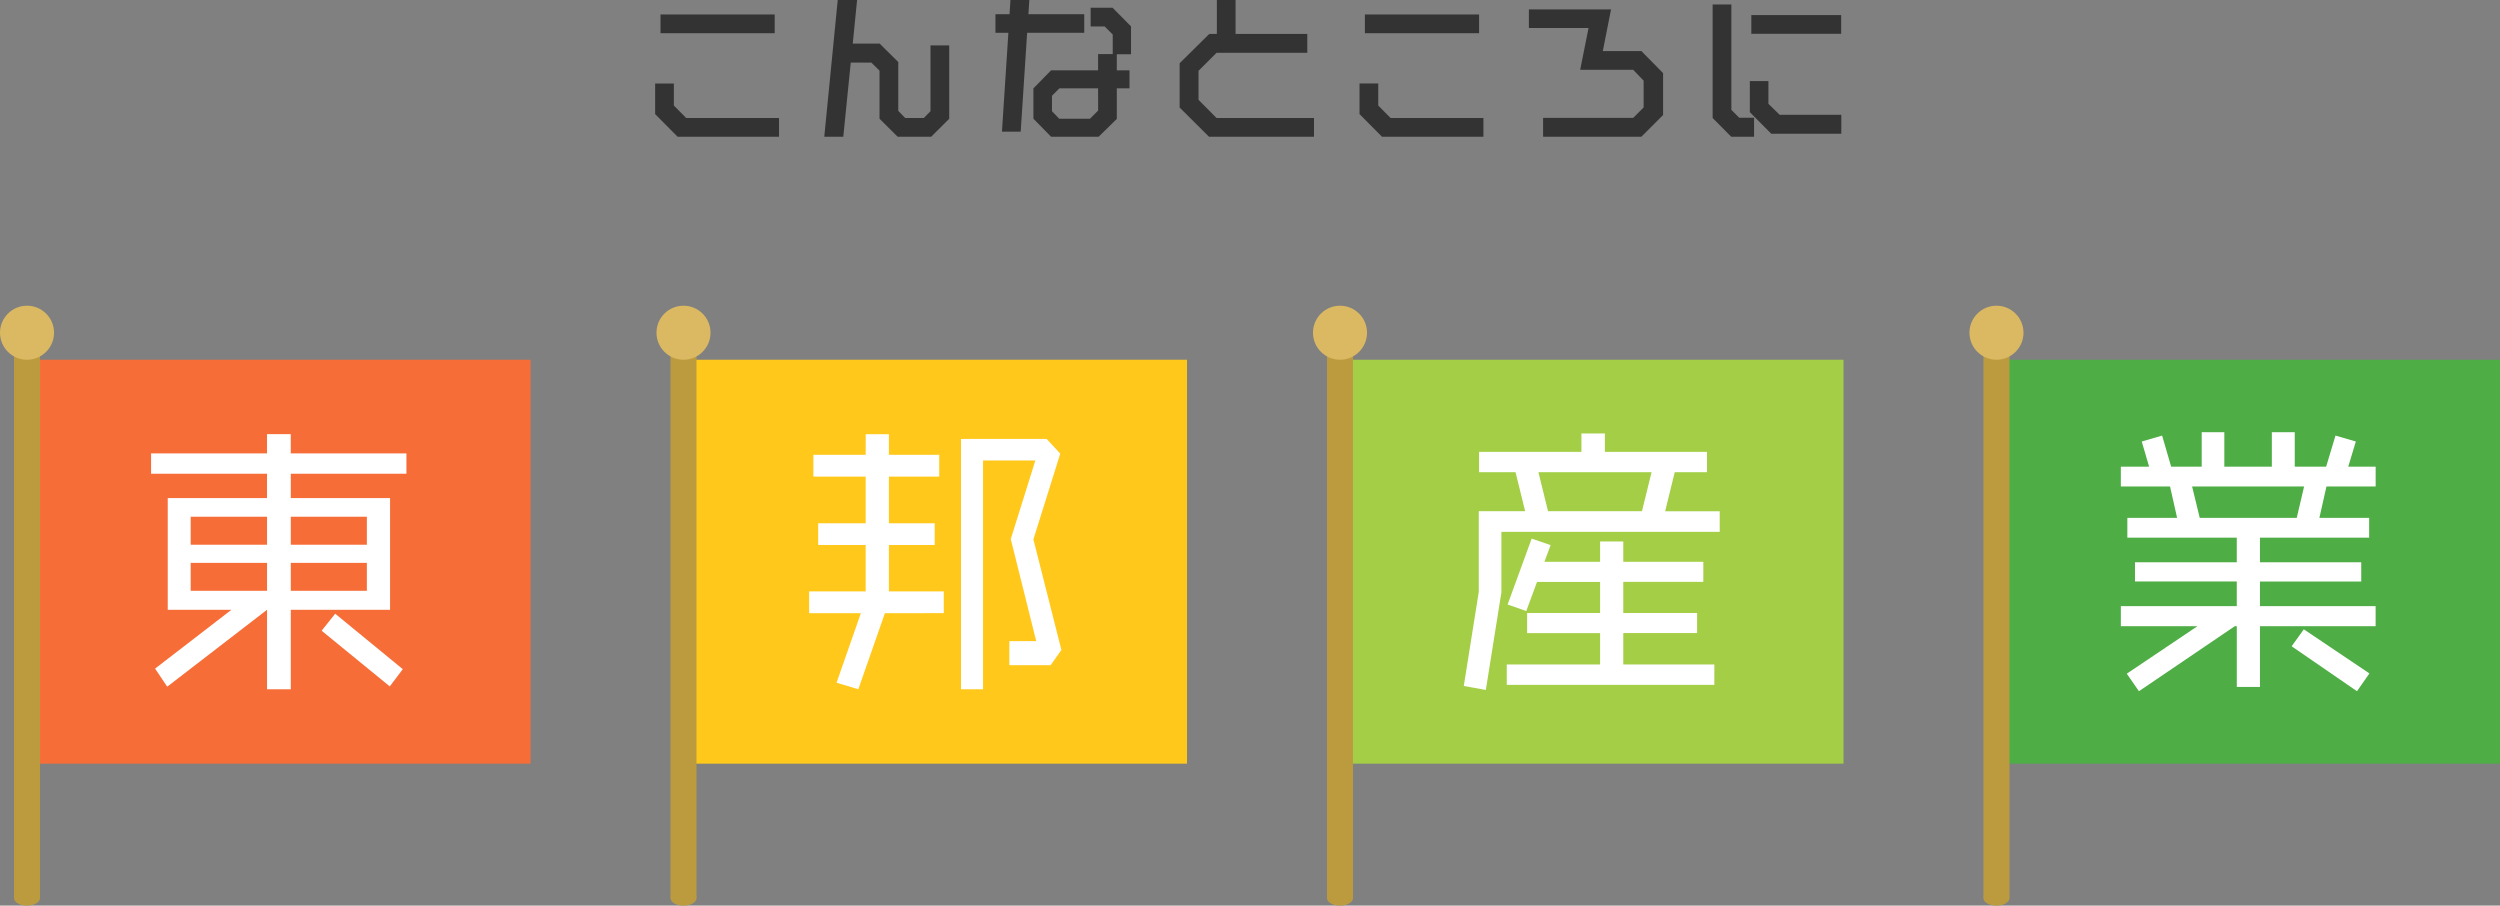
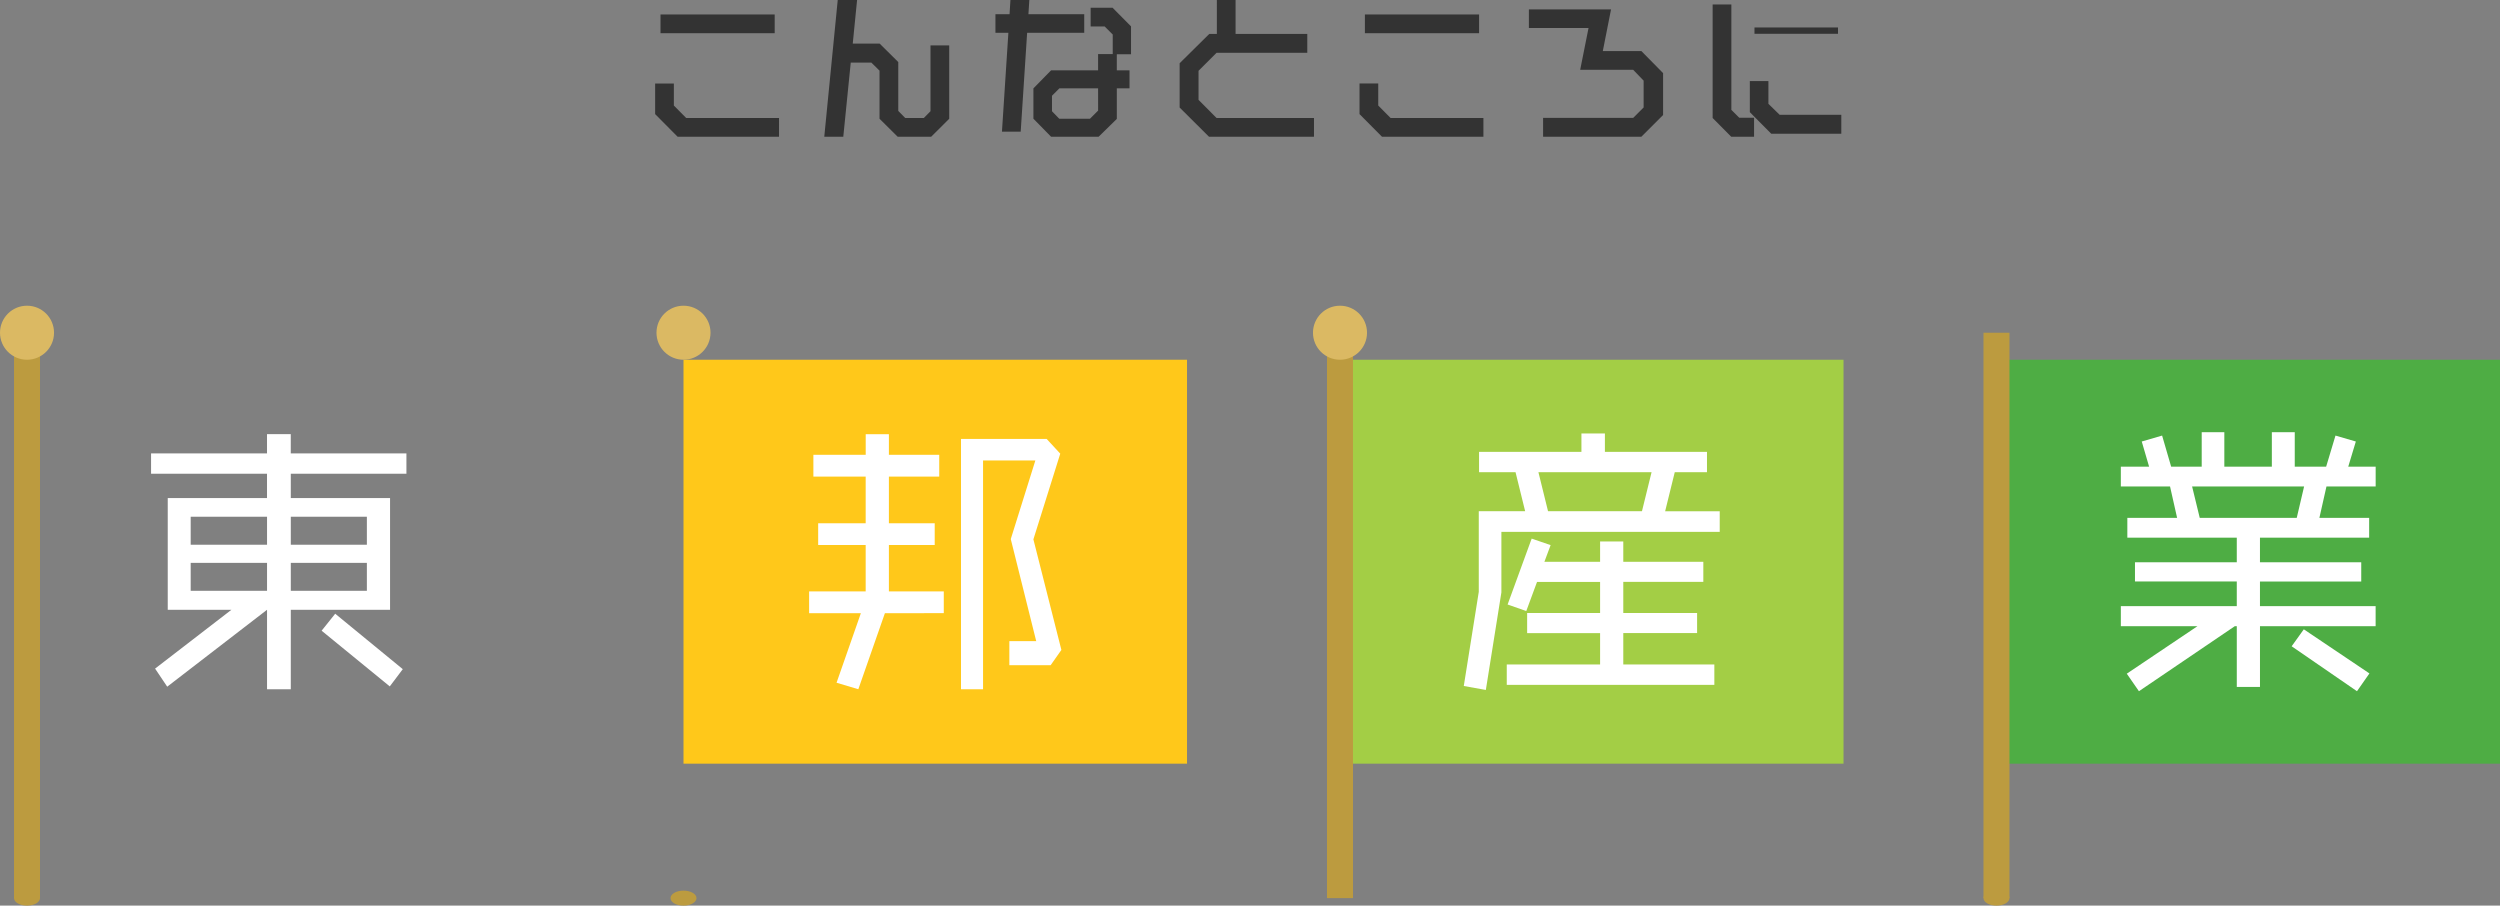
<svg xmlns="http://www.w3.org/2000/svg" width="394.955" height="143.072" viewBox="0 0 394.955 143.072">
  <rect x="0" y="0" width="394.955" height="143.072" fill="#808080" stroke="none" />
  <defs>
    <style>
      .cls-1 {
        fill: #f76d37;
      }

      .cls-2 {
        fill: #ffc81a;
      }

      .cls-3 {
        fill: #a3ce45;
      }

      .cls-4 {
        fill: #4ead44;
      }

      .cls-5 {
        fill: #fff;
      }

      .cls-6 {
        fill: #bc9b3f;
      }

      .cls-7 {
        fill: #dbb963;
      }

      .cls-8 {
        fill: #333;
        stroke: #333;
      }
    </style>
  </defs>
  <g id="レイヤー_2" data-name="レイヤー 2">
    <g id="レイヤー_2-2" data-name="レイヤー 2">
      <g id="グループ_1917" data-name="グループ 1917">
-         <rect id="長方形_963" data-name="長方形 963" class="cls-1" x="4.268" y="56.833" width="79.547" height="63.813" />
        <rect id="長方形_964" data-name="長方形 964" class="cls-2" x="107.982" y="56.833" width="79.547" height="63.813" />
        <rect id="長方形_965" data-name="長方形 965" class="cls-3" x="211.695" y="56.833" width="79.547" height="63.813" />
        <rect id="長方形_966" data-name="長方形 966" class="cls-4" x="315.408" y="56.833" width="79.547" height="63.813" />
        <path id="パス_7007" data-name="パス 7007" class="cls-5" d="M45.94,74.844v3.842H61.622V96.333H45.94v12.555H42.188V96.333L26.417,108.485,24.5,105.627l12.062-9.294H26.5V78.686H42.183V74.844H23.866V71.628H42.183V68.59h3.752v3.038H64.208v3.216Zm-3.752,6.791H30.125v4.423H42.188Zm0,7.283H30.125V93.34H42.188Zm15.771-7.283H45.941v4.423H57.959Zm0,7.283H45.941V93.34H57.959Zm3.619,19.522-10.767-8.8,2.145-2.683,10.677,8.758Z" />
        <path id="パス_7008" data-name="パス 7008" class="cls-5" d="M139.8,96.87l-4.2,12.018-3.44-1.028,3.843-10.988h-8.176v-3.44h8.935V86.1h-7.506V82.664h7.506V75.293H128.5v-3.44h8.266V68.592h3.664v3.261h7.952v3.44h-7.952v7.371h7.238V86.1h-7.238v7.329H149.1v3.44Zm26.181,8.221h-6.522v-3.8h4.245l-4.021-16.129,3.886-12.419h-8.265v36.144h-3.484V69.348h13.537l2.145,2.323-4.245,13.537,4.423,17.469Z" />
        <path id="パス_7009" data-name="パス 7009" class="cls-5" d="M237.193,84.026v9.561L234.736,109l-3.485-.626L233.62,93.5V80.765h7.327L239.428,74.6h-5.763V71.382h16.172v-2.9h3.708v2.9h16.128V74.6h-5.092l-1.519,6.166h8.623v3.262Zm.849,24.17v-3.218h14.744v-4.959H241.26V96.847h11.526V91.932h-9.962l-1.7,4.6L238.175,95.5l3.8-10.41,2.994,1.028-.983,2.636h8.8V85.541h3.664v3.217h12.644v3.171H256.45v4.915h11.661v3.172H256.45v4.959h14.386v3.218Zm5-33.6,1.52,6.166H259.4l1.519-6.166Z" />
        <path id="パス_7010" data-name="パス 7010" class="cls-5" d="M357.036,98.926v9.6h-3.664v-9.6h-.312L337.914,109.2l-1.921-2.769,11.168-7.506H335.055V95.754h18.316V91.866H337.288V88.828h16.083V84.942h-17.29V81.814h7.863l-1.117-4.959h-7.773V73.727h4.467l-1.163-3.977,3.217-.937,1.43,4.914h4.826V68.278h3.574v5.449h7.506V68.278h3.619v5.449h4.959l1.475-4.914,3.216.938-1.2,3.977h4.333v3.128h-7.774l-1.117,4.959h7.863v3.128H357.034v3.886h16v3.038h-16v3.888h18.273v3.172ZM346.314,76.855l1.206,4.959h15.324l1.162-4.959ZM372.361,109.2l-10.321-7.1,1.921-2.681,10.365,6.97Z" />
        <g id="グループ_1913" data-name="グループ 1913">
          <rect id="長方形_967" data-name="長方形 967" class="cls-6" x="2.216" y="52.564" width="4.104" height="89.322" />
          <circle id="楕円形_108" data-name="楕円形 108" class="cls-7" cx="4.268" cy="52.564" r="4.268" />
          <ellipse id="楕円形_109" data-name="楕円形 109" class="cls-6" cx="4.268" cy="141.887" rx="2.052" ry="1.185" />
        </g>
        <g id="グループ_1914" data-name="グループ 1914">
-           <rect id="長方形_968" data-name="長方形 968" class="cls-6" x="105.929" y="52.564" width="4.104" height="89.322" />
          <circle id="楕円形_110" data-name="楕円形 110" class="cls-7" cx="107.981" cy="52.564" r="4.268" />
          <ellipse id="楕円形_111" data-name="楕円形 111" class="cls-6" cx="107.981" cy="141.887" rx="2.052" ry="1.185" />
        </g>
        <g id="グループ_1915" data-name="グループ 1915">
          <rect id="長方形_969" data-name="長方形 969" class="cls-6" x="209.644" y="52.564" width="4.104" height="89.322" />
          <circle id="楕円形_112" data-name="楕円形 112" class="cls-7" cx="211.696" cy="52.564" r="4.268" />
-           <ellipse id="楕円形_113" data-name="楕円形 113" class="cls-6" cx="211.696" cy="141.887" rx="2.052" ry="1.185" />
        </g>
        <g id="グループ_1916" data-name="グループ 1916">
          <rect id="長方形_970" data-name="長方形 970" class="cls-6" x="313.355" y="52.564" width="4.104" height="89.322" />
-           <circle id="楕円形_114" data-name="楕円形 114" class="cls-7" cx="315.407" cy="52.564" r="4.268" />
          <ellipse id="楕円形_115" data-name="楕円形 115" class="cls-6" cx="315.407" cy="141.887" rx="2.052" ry="1.185" />
        </g>
      </g>
      <g id="こんなところに東邦産業">
        <g id="グループ_1911" data-name="グループ 1911">
          <path id="パス_7000" data-name="パス 7000" class="cls-8" d="M107.256,21.1,104,17.822v-4.13h1.958v3.186l2.242,2.267h14.372V21.1ZM104.849,4.748V2.79h17.038V4.748Z" />
          <path id="パス_7001" data-name="パス 7001" class="cls-8" d="M146.905,21.1h-4.884l-2.572-2.549v-7.6l-1.582-1.559h-3.915L132.772,21.1h-2L132.8.5h2.052l-.684,6.89h4.6l2.643,2.62v7.717l1.393,1.417h3.352l1.345-1.368V7.676h1.958V18.555Z" />
          <path id="パス_7002" data-name="パス 7002" class="cls-8" d="M161.8,4.677,160.783,20.3h-1.959l1.015-15.623h-2.077V2.742h2.2L160.1.5h1.982l-.142,2.242h8.849V4.677Zm14.136,8.779v5.121L173.362,21.1h-7.1l-2.5-2.549V14.164l2.5-2.55h7.717V9.042h1.958v2.572h2.006v1.841Zm-1.958,0h-6.82l-1.464,1.464v2.856l1.44,1.486H172.4l1.582-1.582Zm2.313-5.381V5.244l-1.558-1.558H172.8V1.727h2.761l2.62,2.643v3.7Z" />
          <path id="パス_7003" data-name="パス 7003" class="cls-8" d="M191.205,21.1l-4.343-4.319V10.2l4.391-4.342h1.488V.5H194.7V5.857h11.328V7.839H191.986l-3.139,3.14v5l3.139,3.163h15.1V21.1Z" />
          <path id="パス_7004" data-name="パス 7004" class="cls-8" d="M218.536,21.1l-3.256-3.28v-4.13h1.958v3.186l2.244,2.267h14.372V21.1ZM216.13,4.748V2.79h17.039V4.748Z" />
          <path id="パス_7005" data-name="パス 7005" class="cls-8" d="M259.1,21.1H244.28V19.12h13.947l1.936-1.935v-4.65l-1.936-2.005h-7.976l1.32-6.608h-9.535V1.986h11.871l-1.3,6.584H259.1l3.139,3.186v6.207Z" />
-           <path id="パス_7006" data-name="パス 7006" class="cls-8" d="M273.708,21.1l-2.643-2.667V1.207h1.959V17.561l1.534,1.534h2.052V21.1Zm6.325-.473-3.092-3.115v-4.2h1.936v3.3l2.077,2.029h9.44v1.982ZM277.177,4.841V2.883H290.37V4.841Z" />
+           <path id="パス_7006" data-name="パス 7006" class="cls-8" d="M273.708,21.1l-2.643-2.667V1.207h1.959V17.561l1.534,1.534h2.052V21.1Zm6.325-.473-3.092-3.115v-4.2h1.936v3.3l2.077,2.029h9.44v1.982ZM277.177,4.841H290.37V4.841Z" />
        </g>
      </g>
    </g>
  </g>
</svg>